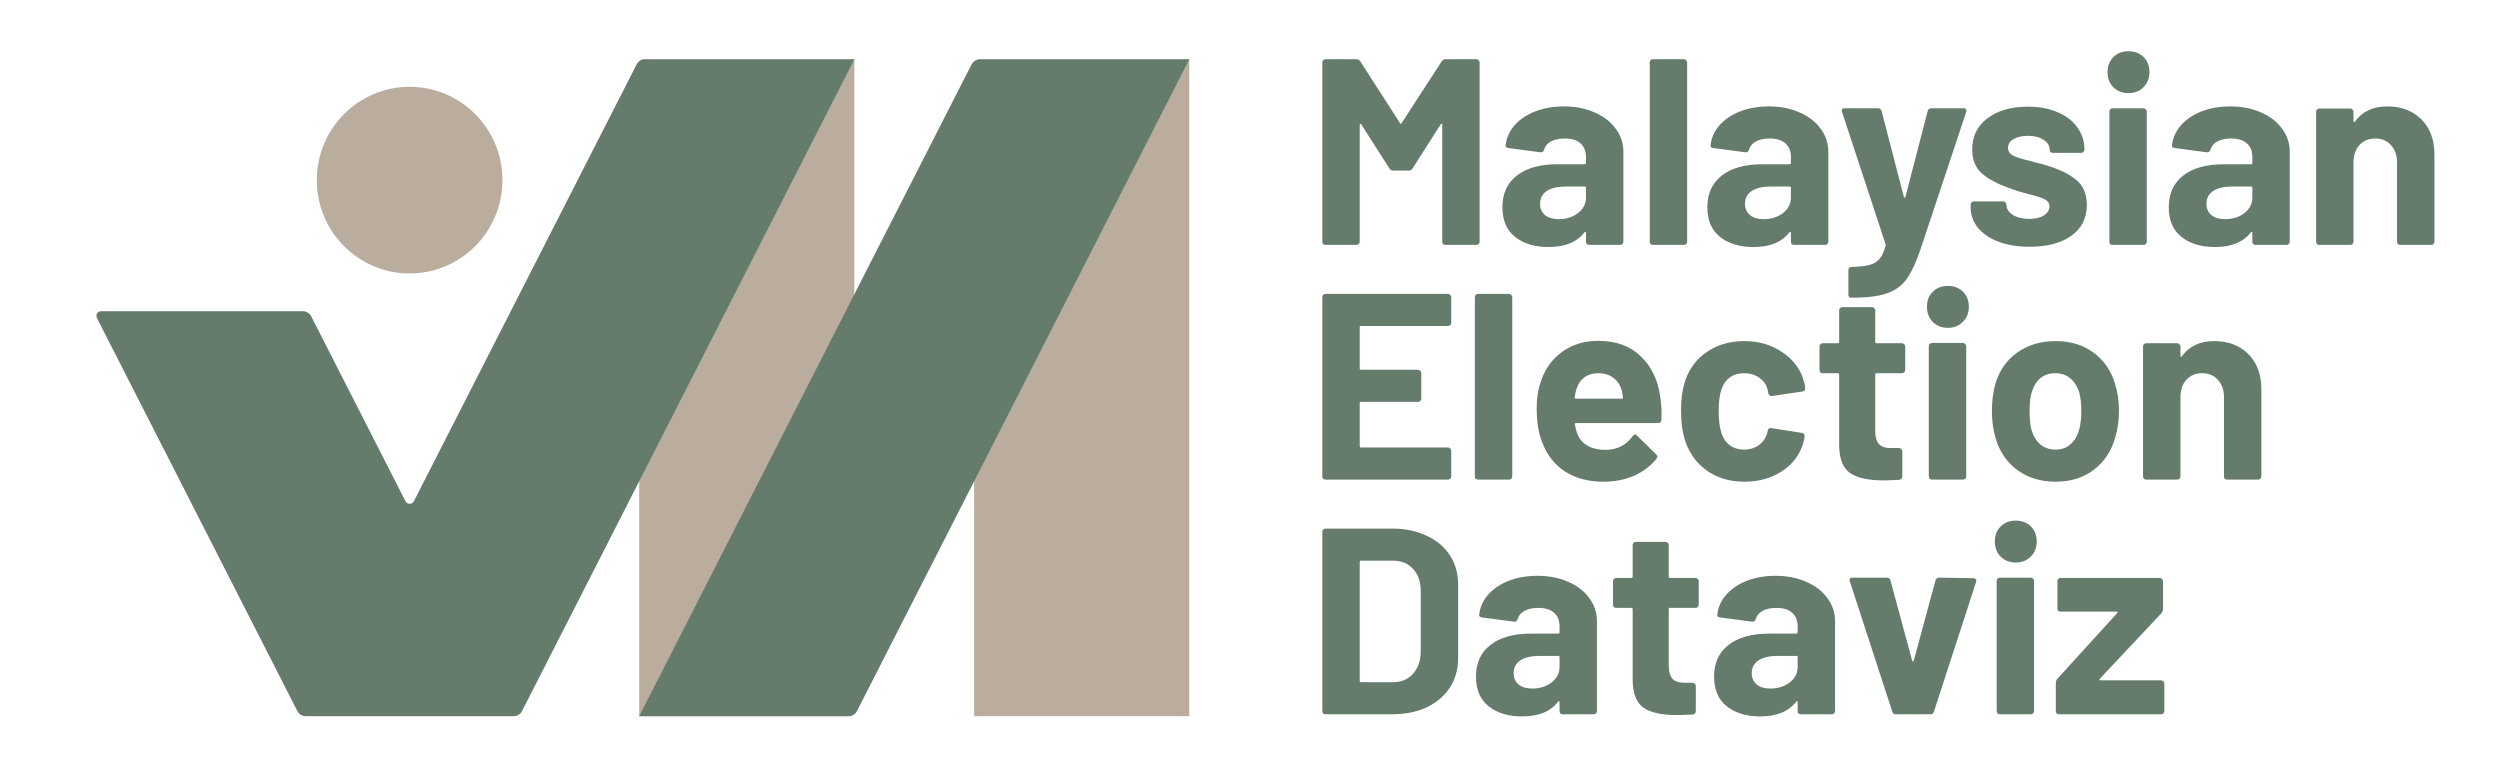
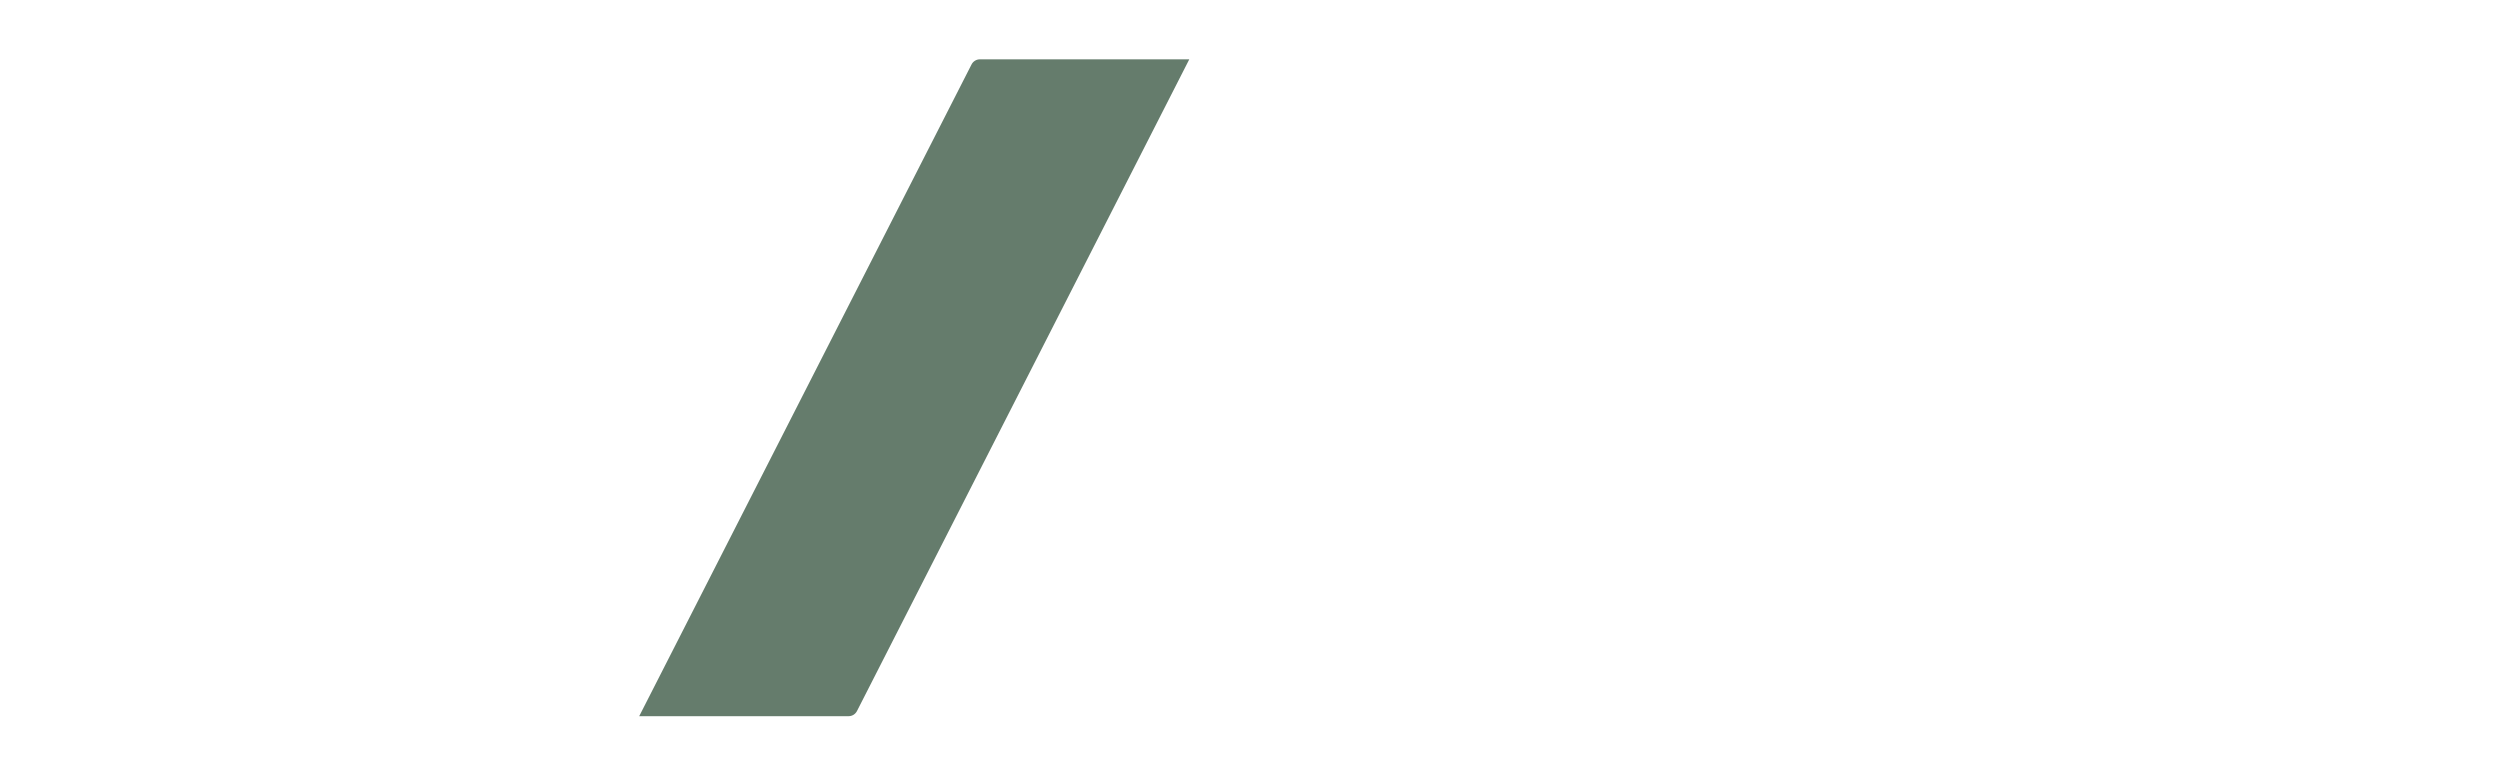
<svg xmlns="http://www.w3.org/2000/svg" width="245" height="76" viewBox="0 0 245 76" fill="none">
-   <path d="M141.286 6.008C141.373 5.869 141.494 5.8 141.65 5.8H144.692C144.779 5.8 144.848 5.835 144.9 5.904C144.969 5.956 145.004 6.025 145.004 6.112V23.688C145.004 23.775 144.969 23.853 144.9 23.922C144.848 23.974 144.779 24 144.692 24H141.65C141.563 24 141.485 23.974 141.416 23.922C141.364 23.853 141.338 23.775 141.338 23.688V12.222C141.338 12.153 141.321 12.118 141.286 12.118C141.251 12.118 141.217 12.144 141.182 12.196L138.426 16.512C138.339 16.651 138.218 16.72 138.062 16.72H136.528C136.372 16.72 136.251 16.651 136.164 16.512L133.408 12.196C133.373 12.144 133.339 12.127 133.304 12.144C133.269 12.144 133.252 12.179 133.252 12.248V23.688C133.252 23.775 133.217 23.853 133.148 23.922C133.096 23.974 133.027 24 132.94 24H129.898C129.811 24 129.733 23.974 129.664 23.922C129.612 23.853 129.586 23.775 129.586 23.688V6.112C129.586 6.025 129.612 5.956 129.664 5.904C129.733 5.835 129.811 5.8 129.898 5.8H132.94C133.096 5.8 133.217 5.869 133.304 6.008L137.204 12.066C137.256 12.17 137.308 12.17 137.36 12.066L141.286 6.008ZM153.268 10.428C154.395 10.428 155.4 10.627 156.284 11.026C157.168 11.407 157.853 11.936 158.338 12.612C158.841 13.288 159.092 14.042 159.092 14.874V23.688C159.092 23.775 159.057 23.853 158.988 23.922C158.936 23.974 158.867 24 158.78 24H155.738C155.651 24 155.573 23.974 155.504 23.922C155.452 23.853 155.426 23.775 155.426 23.688V22.83C155.426 22.778 155.409 22.743 155.374 22.726C155.339 22.709 155.305 22.726 155.27 22.778C154.542 23.731 153.372 24.208 151.76 24.208C150.408 24.208 149.316 23.879 148.484 23.22C147.652 22.561 147.236 21.591 147.236 20.308C147.236 18.973 147.704 17.942 148.64 17.214C149.576 16.469 150.911 16.096 152.644 16.096H155.296C155.383 16.096 155.426 16.053 155.426 15.966V15.394C155.426 14.822 155.253 14.38 154.906 14.068C154.559 13.739 154.039 13.574 153.346 13.574C152.809 13.574 152.358 13.669 151.994 13.86C151.647 14.051 151.422 14.319 151.318 14.666C151.266 14.857 151.153 14.943 150.98 14.926L147.834 14.51C147.626 14.475 147.531 14.397 147.548 14.276C147.617 13.548 147.903 12.889 148.406 12.3C148.926 11.711 149.602 11.251 150.434 10.922C151.283 10.593 152.228 10.428 153.268 10.428ZM152.748 21.478C153.493 21.478 154.126 21.279 154.646 20.88C155.166 20.481 155.426 19.97 155.426 19.346V18.41C155.426 18.323 155.383 18.28 155.296 18.28H153.424C152.644 18.28 152.029 18.427 151.578 18.722C151.145 19.017 150.928 19.433 150.928 19.97C150.928 20.438 151.093 20.811 151.422 21.088C151.751 21.348 152.193 21.478 152.748 21.478ZM161.986 24C161.9 24 161.822 23.974 161.752 23.922C161.7 23.853 161.674 23.775 161.674 23.688V6.112C161.674 6.025 161.7 5.956 161.752 5.904C161.822 5.835 161.9 5.8 161.986 5.8H165.028C165.115 5.8 165.184 5.835 165.236 5.904C165.306 5.956 165.34 6.025 165.34 6.112V23.688C165.34 23.775 165.306 23.853 165.236 23.922C165.184 23.974 165.115 24 165.028 24H161.986ZM173.352 10.428C174.479 10.428 175.484 10.627 176.368 11.026C177.252 11.407 177.937 11.936 178.422 12.612C178.925 13.288 179.176 14.042 179.176 14.874V23.688C179.176 23.775 179.141 23.853 179.072 23.922C179.02 23.974 178.951 24 178.864 24H175.822C175.735 24 175.657 23.974 175.588 23.922C175.536 23.853 175.51 23.775 175.51 23.688V22.83C175.51 22.778 175.493 22.743 175.458 22.726C175.423 22.709 175.389 22.726 175.354 22.778C174.626 23.731 173.456 24.208 171.844 24.208C170.492 24.208 169.4 23.879 168.568 23.22C167.736 22.561 167.32 21.591 167.32 20.308C167.32 18.973 167.788 17.942 168.724 17.214C169.66 16.469 170.995 16.096 172.728 16.096H175.38C175.467 16.096 175.51 16.053 175.51 15.966V15.394C175.51 14.822 175.337 14.38 174.99 14.068C174.643 13.739 174.123 13.574 173.43 13.574C172.893 13.574 172.442 13.669 172.078 13.86C171.731 14.051 171.506 14.319 171.402 14.666C171.35 14.857 171.237 14.943 171.064 14.926L167.918 14.51C167.71 14.475 167.615 14.397 167.632 14.276C167.701 13.548 167.987 12.889 168.49 12.3C169.01 11.711 169.686 11.251 170.518 10.922C171.367 10.593 172.312 10.428 173.352 10.428ZM172.832 21.478C173.577 21.478 174.21 21.279 174.73 20.88C175.25 20.481 175.51 19.97 175.51 19.346V18.41C175.51 18.323 175.467 18.28 175.38 18.28H173.508C172.728 18.28 172.113 18.427 171.662 18.722C171.229 19.017 171.012 19.433 171.012 19.97C171.012 20.438 171.177 20.811 171.506 21.088C171.835 21.348 172.277 21.478 172.832 21.478ZM181.325 29.174C181.273 29.174 181.229 29.139 181.195 29.07C181.16 29.018 181.143 28.949 181.143 28.862V26.47C181.143 26.383 181.169 26.305 181.221 26.236C181.29 26.184 181.368 26.158 181.455 26.158C182.183 26.141 182.755 26.08 183.171 25.976C183.604 25.872 183.942 25.673 184.185 25.378C184.445 25.083 184.644 24.65 184.783 24.078C184.8 24.043 184.8 23.991 184.783 23.922L180.519 10.974C180.501 10.939 180.493 10.896 180.493 10.844C180.493 10.688 180.588 10.61 180.779 10.61H184.029C184.219 10.61 184.341 10.697 184.393 10.87L186.577 19.294C186.594 19.346 186.62 19.372 186.655 19.372C186.689 19.372 186.715 19.346 186.733 19.294L188.917 10.87C188.969 10.697 189.09 10.61 189.281 10.61H192.453C192.557 10.61 192.626 10.645 192.661 10.714C192.713 10.766 192.721 10.853 192.687 10.974L188.189 24.494C187.755 25.759 187.313 26.704 186.863 27.328C186.412 27.969 185.779 28.437 184.965 28.732C184.15 29.027 182.997 29.174 181.507 29.174H181.325ZM198.895 24.182C197.734 24.182 196.72 24.017 195.853 23.688C194.986 23.359 194.31 22.899 193.825 22.31C193.357 21.721 193.123 21.053 193.123 20.308V20.048C193.123 19.961 193.149 19.892 193.201 19.84C193.27 19.771 193.348 19.736 193.435 19.736H196.321C196.408 19.736 196.477 19.771 196.529 19.84C196.598 19.892 196.633 19.961 196.633 20.048V20.074C196.633 20.455 196.841 20.785 197.257 21.062C197.69 21.322 198.228 21.452 198.869 21.452C199.458 21.452 199.935 21.339 200.299 21.114C200.663 20.871 200.845 20.577 200.845 20.23C200.845 19.918 200.689 19.684 200.377 19.528C200.065 19.372 199.554 19.207 198.843 19.034C198.028 18.826 197.387 18.627 196.919 18.436C195.81 18.055 194.926 17.587 194.267 17.032C193.608 16.477 193.279 15.68 193.279 14.64C193.279 13.357 193.773 12.343 194.761 11.598C195.766 10.835 197.092 10.454 198.739 10.454C199.848 10.454 200.819 10.636 201.651 11C202.483 11.347 203.124 11.841 203.575 12.482C204.043 13.123 204.277 13.851 204.277 14.666C204.277 14.753 204.242 14.831 204.173 14.9C204.121 14.952 204.052 14.978 203.965 14.978H201.183C201.096 14.978 201.018 14.952 200.949 14.9C200.897 14.831 200.871 14.753 200.871 14.666C200.871 14.285 200.672 13.964 200.273 13.704C199.892 13.444 199.38 13.314 198.739 13.314C198.167 13.314 197.699 13.418 197.335 13.626C196.971 13.834 196.789 14.12 196.789 14.484C196.789 14.831 196.962 15.091 197.309 15.264C197.673 15.437 198.271 15.619 199.103 15.81C199.294 15.862 199.51 15.923 199.753 15.992C199.996 16.044 200.256 16.113 200.533 16.2C201.764 16.564 202.734 17.032 203.445 17.604C204.156 18.176 204.511 19.008 204.511 20.1C204.511 21.383 204 22.388 202.977 23.116C201.972 23.827 200.611 24.182 198.895 24.182ZM208.592 9.128C208.002 9.128 207.508 8.937 207.11 8.556C206.728 8.157 206.538 7.663 206.538 7.074C206.538 6.467 206.728 5.973 207.11 5.592C207.491 5.211 207.985 5.02 208.592 5.02C209.198 5.02 209.692 5.211 210.074 5.592C210.455 5.973 210.646 6.467 210.646 7.074C210.646 7.663 210.446 8.157 210.048 8.556C209.666 8.937 209.181 9.128 208.592 9.128ZM207.032 24C206.945 24 206.867 23.974 206.798 23.922C206.746 23.853 206.72 23.775 206.72 23.688V10.922C206.72 10.835 206.746 10.766 206.798 10.714C206.867 10.645 206.945 10.61 207.032 10.61H210.074C210.16 10.61 210.23 10.645 210.282 10.714C210.351 10.766 210.386 10.835 210.386 10.922V23.688C210.386 23.775 210.351 23.853 210.282 23.922C210.23 23.974 210.16 24 210.074 24H207.032ZM218.573 10.428C219.699 10.428 220.705 10.627 221.589 11.026C222.473 11.407 223.157 11.936 223.643 12.612C224.145 13.288 224.397 14.042 224.397 14.874V23.688C224.397 23.775 224.362 23.853 224.293 23.922C224.241 23.974 224.171 24 224.085 24H221.043C220.956 24 220.878 23.974 220.809 23.922C220.757 23.853 220.731 23.775 220.731 23.688V22.83C220.731 22.778 220.713 22.743 220.679 22.726C220.644 22.709 220.609 22.726 220.575 22.778C219.847 23.731 218.677 24.208 217.065 24.208C215.713 24.208 214.621 23.879 213.789 23.22C212.957 22.561 212.541 21.591 212.541 20.308C212.541 18.973 213.009 17.942 213.945 17.214C214.881 16.469 216.215 16.096 217.949 16.096H220.601C220.687 16.096 220.731 16.053 220.731 15.966V15.394C220.731 14.822 220.557 14.38 220.211 14.068C219.864 13.739 219.344 13.574 218.651 13.574C218.113 13.574 217.663 13.669 217.299 13.86C216.952 14.051 216.727 14.319 216.623 14.666C216.571 14.857 216.458 14.943 216.285 14.926L213.139 14.51C212.931 14.475 212.835 14.397 212.853 14.276C212.922 13.548 213.208 12.889 213.711 12.3C214.231 11.711 214.907 11.251 215.739 10.922C216.588 10.593 217.533 10.428 218.573 10.428ZM218.053 21.478C218.798 21.478 219.431 21.279 219.951 20.88C220.471 20.481 220.731 19.97 220.731 19.346V18.41C220.731 18.323 220.687 18.28 220.601 18.28H218.729C217.949 18.28 217.333 18.427 216.883 18.722C216.449 19.017 216.233 19.433 216.233 19.97C216.233 20.438 216.397 20.811 216.727 21.088C217.056 21.348 217.498 21.478 218.053 21.478ZM233.947 10.428C235.334 10.428 236.452 10.853 237.301 11.702C238.15 12.551 238.575 13.704 238.575 15.16V23.688C238.575 23.775 238.54 23.853 238.471 23.922C238.419 23.974 238.35 24 238.263 24H235.221C235.134 24 235.056 23.974 234.987 23.922C234.935 23.853 234.909 23.775 234.909 23.688V15.914C234.909 15.221 234.71 14.657 234.311 14.224C233.93 13.791 233.418 13.574 232.777 13.574C232.136 13.574 231.616 13.791 231.217 14.224C230.836 14.657 230.645 15.221 230.645 15.914V23.688C230.645 23.775 230.61 23.853 230.541 23.922C230.489 23.974 230.42 24 230.333 24H227.291C227.204 24 227.126 23.974 227.057 23.922C227.005 23.853 226.979 23.775 226.979 23.688V10.948C226.979 10.861 227.005 10.792 227.057 10.74C227.126 10.671 227.204 10.636 227.291 10.636H230.333C230.42 10.636 230.489 10.671 230.541 10.74C230.61 10.792 230.645 10.861 230.645 10.948V11.858C230.645 11.91 230.662 11.945 230.697 11.962C230.732 11.979 230.758 11.971 230.775 11.936C231.486 10.931 232.543 10.428 233.947 10.428ZM142.222 31.634C142.222 31.721 142.187 31.799 142.118 31.868C142.066 31.92 141.997 31.946 141.91 31.946H133.382C133.295 31.946 133.252 31.989 133.252 32.076V36.106C133.252 36.193 133.295 36.236 133.382 36.236H138.972C139.059 36.236 139.128 36.271 139.18 36.34C139.249 36.392 139.284 36.461 139.284 36.548V39.07C139.284 39.157 139.249 39.235 139.18 39.304C139.128 39.356 139.059 39.382 138.972 39.382H133.382C133.295 39.382 133.252 39.425 133.252 39.512V43.724C133.252 43.811 133.295 43.854 133.382 43.854H141.91C141.997 43.854 142.066 43.889 142.118 43.958C142.187 44.01 142.222 44.079 142.222 44.166V46.688C142.222 46.775 142.187 46.853 142.118 46.922C142.066 46.974 141.997 47 141.91 47H129.898C129.811 47 129.733 46.974 129.664 46.922C129.612 46.853 129.586 46.775 129.586 46.688V29.112C129.586 29.025 129.612 28.956 129.664 28.904C129.733 28.835 129.811 28.8 129.898 28.8H141.91C141.997 28.8 142.066 28.835 142.118 28.904C142.187 28.956 142.222 29.025 142.222 29.112V31.634ZM144.848 47C144.761 47 144.683 46.974 144.614 46.922C144.562 46.853 144.536 46.775 144.536 46.688V29.112C144.536 29.025 144.562 28.956 144.614 28.904C144.683 28.835 144.761 28.8 144.848 28.8H147.89C147.976 28.8 148.046 28.835 148.098 28.904C148.167 28.956 148.202 29.025 148.202 29.112V46.688C148.202 46.775 148.167 46.853 148.098 46.922C148.046 46.974 147.976 47 147.89 47H144.848ZM162.713 38.94C162.817 39.599 162.852 40.335 162.817 41.15C162.8 41.358 162.687 41.462 162.479 41.462H154.445C154.341 41.462 154.307 41.505 154.341 41.592C154.393 41.939 154.489 42.285 154.627 42.632C155.078 43.603 155.997 44.088 157.383 44.088C158.493 44.071 159.368 43.62 160.009 42.736C160.079 42.632 160.157 42.58 160.243 42.58C160.295 42.58 160.356 42.615 160.425 42.684L162.297 44.53C162.384 44.617 162.427 44.695 162.427 44.764C162.427 44.799 162.393 44.868 162.323 44.972C161.751 45.683 161.015 46.237 160.113 46.636C159.212 47.017 158.224 47.208 157.149 47.208C155.659 47.208 154.393 46.87 153.353 46.194C152.331 45.518 151.594 44.573 151.143 43.36C150.779 42.493 150.597 41.358 150.597 39.954C150.597 39.001 150.727 38.16 150.987 37.432C151.386 36.201 152.079 35.222 153.067 34.494C154.073 33.766 155.26 33.402 156.629 33.402C158.363 33.402 159.749 33.905 160.789 34.91C161.847 35.915 162.488 37.259 162.713 38.94ZM156.655 36.574C155.563 36.574 154.844 37.085 154.497 38.108C154.428 38.333 154.367 38.611 154.315 38.94C154.315 39.027 154.359 39.07 154.445 39.07H158.943C159.047 39.07 159.082 39.027 159.047 38.94C158.961 38.437 158.917 38.195 158.917 38.212C158.761 37.692 158.484 37.293 158.085 37.016C157.704 36.721 157.227 36.574 156.655 36.574ZM170.953 47.208C169.566 47.208 168.361 46.861 167.339 46.168C166.333 45.475 165.614 44.521 165.181 43.308C164.886 42.441 164.739 41.419 164.739 40.24C164.739 39.079 164.886 38.073 165.181 37.224C165.597 36.045 166.316 35.118 167.339 34.442C168.361 33.766 169.566 33.428 170.953 33.428C172.339 33.428 173.553 33.775 174.593 34.468C175.65 35.161 176.352 36.037 176.699 37.094C176.837 37.51 176.907 37.822 176.907 38.03V38.082C176.907 38.238 176.82 38.333 176.647 38.368L173.657 38.81H173.605C173.449 38.81 173.345 38.723 173.293 38.55L173.215 38.134C173.093 37.683 172.825 37.311 172.409 37.016C171.993 36.721 171.499 36.574 170.927 36.574C170.372 36.574 169.904 36.713 169.523 36.99C169.141 37.267 168.873 37.649 168.717 38.134C168.526 38.654 168.431 39.365 168.431 40.266C168.431 41.167 168.517 41.878 168.691 42.398C168.847 42.918 169.115 43.325 169.497 43.62C169.895 43.915 170.372 44.062 170.927 44.062C171.464 44.062 171.932 43.923 172.331 43.646C172.747 43.351 173.033 42.953 173.189 42.45C173.206 42.415 173.215 42.363 173.215 42.294C173.232 42.277 173.241 42.251 173.241 42.216C173.258 42.008 173.379 41.921 173.605 41.956L176.595 42.424C176.768 42.459 176.855 42.554 176.855 42.71C176.855 42.849 176.803 43.109 176.699 43.49C176.335 44.651 175.624 45.561 174.567 46.22C173.527 46.879 172.322 47.208 170.953 47.208ZM186.711 36.262C186.711 36.349 186.677 36.427 186.607 36.496C186.555 36.548 186.486 36.574 186.399 36.574H183.903C183.817 36.574 183.773 36.617 183.773 36.704V42.216C183.773 42.788 183.886 43.213 184.111 43.49C184.354 43.767 184.735 43.906 185.255 43.906H186.113C186.2 43.906 186.269 43.941 186.321 44.01C186.391 44.062 186.425 44.131 186.425 44.218V46.688C186.425 46.879 186.321 46.991 186.113 47.026C185.385 47.061 184.865 47.078 184.553 47.078C183.115 47.078 182.04 46.844 181.329 46.376C180.619 45.891 180.255 44.989 180.237 43.672V36.704C180.237 36.617 180.194 36.574 180.107 36.574H178.625C178.539 36.574 178.461 36.548 178.391 36.496C178.339 36.427 178.313 36.349 178.313 36.262V33.948C178.313 33.861 178.339 33.792 178.391 33.74C178.461 33.671 178.539 33.636 178.625 33.636H180.107C180.194 33.636 180.237 33.593 180.237 33.506V30.412C180.237 30.325 180.263 30.256 180.315 30.204C180.385 30.135 180.463 30.1 180.549 30.1H183.461C183.548 30.1 183.617 30.135 183.669 30.204C183.739 30.256 183.773 30.325 183.773 30.412V33.506C183.773 33.593 183.817 33.636 183.903 33.636H186.399C186.486 33.636 186.555 33.671 186.607 33.74C186.677 33.792 186.711 33.861 186.711 33.948V36.262ZM190.894 32.128C190.305 32.128 189.811 31.937 189.412 31.556C189.031 31.157 188.84 30.663 188.84 30.074C188.84 29.467 189.031 28.973 189.412 28.592C189.794 28.211 190.288 28.02 190.894 28.02C191.501 28.02 191.995 28.211 192.376 28.592C192.758 28.973 192.948 29.467 192.948 30.074C192.948 30.663 192.749 31.157 192.35 31.556C191.969 31.937 191.484 32.128 190.894 32.128ZM189.334 47C189.248 47 189.17 46.974 189.1 46.922C189.048 46.853 189.022 46.775 189.022 46.688V33.922C189.022 33.835 189.048 33.766 189.1 33.714C189.17 33.645 189.248 33.61 189.334 33.61H192.376C192.463 33.61 192.532 33.645 192.584 33.714C192.654 33.766 192.688 33.835 192.688 33.922V46.688C192.688 46.775 192.654 46.853 192.584 46.922C192.532 46.974 192.463 47 192.376 47H189.334ZM201.447 47.208C199.991 47.208 198.743 46.827 197.703 46.064C196.663 45.301 195.953 44.261 195.571 42.944C195.329 42.129 195.207 41.245 195.207 40.292C195.207 39.269 195.329 38.351 195.571 37.536C195.97 36.253 196.689 35.248 197.729 34.52C198.769 33.792 200.017 33.428 201.473 33.428C202.895 33.428 204.108 33.792 205.113 34.52C206.119 35.231 206.829 36.227 207.245 37.51C207.523 38.377 207.661 39.287 207.661 40.24C207.661 41.176 207.54 42.051 207.297 42.866C206.916 44.218 206.205 45.284 205.165 46.064C204.143 46.827 202.903 47.208 201.447 47.208ZM201.447 44.062C202.019 44.062 202.505 43.889 202.903 43.542C203.302 43.195 203.588 42.719 203.761 42.112C203.9 41.557 203.969 40.951 203.969 40.292C203.969 39.564 203.9 38.949 203.761 38.446C203.571 37.857 203.276 37.397 202.877 37.068C202.479 36.739 201.993 36.574 201.421 36.574C200.832 36.574 200.338 36.739 199.939 37.068C199.558 37.397 199.281 37.857 199.107 38.446C198.969 38.862 198.899 39.477 198.899 40.292C198.899 41.072 198.96 41.679 199.081 42.112C199.255 42.719 199.541 43.195 199.939 43.542C200.355 43.889 200.858 44.062 201.447 44.062ZM216.986 33.428C218.373 33.428 219.491 33.853 220.34 34.702C221.189 35.551 221.614 36.704 221.614 38.16V46.688C221.614 46.775 221.579 46.853 221.51 46.922C221.458 46.974 221.389 47 221.302 47H218.26C218.173 47 218.095 46.974 218.026 46.922C217.974 46.853 217.948 46.775 217.948 46.688V38.914C217.948 38.221 217.749 37.657 217.35 37.224C216.969 36.791 216.457 36.574 215.816 36.574C215.175 36.574 214.655 36.791 214.256 37.224C213.875 37.657 213.684 38.221 213.684 38.914V46.688C213.684 46.775 213.649 46.853 213.58 46.922C213.528 46.974 213.459 47 213.372 47H210.33C210.243 47 210.165 46.974 210.096 46.922C210.044 46.853 210.018 46.775 210.018 46.688V33.948C210.018 33.861 210.044 33.792 210.096 33.74C210.165 33.671 210.243 33.636 210.33 33.636H213.372C213.459 33.636 213.528 33.671 213.58 33.74C213.649 33.792 213.684 33.861 213.684 33.948V34.858C213.684 34.91 213.701 34.945 213.736 34.962C213.771 34.979 213.797 34.971 213.814 34.936C214.525 33.931 215.582 33.428 216.986 33.428ZM129.898 70C129.811 70 129.733 69.974 129.664 69.922C129.612 69.853 129.586 69.775 129.586 69.688V52.112C129.586 52.025 129.612 51.956 129.664 51.904C129.733 51.835 129.811 51.8 129.898 51.8H136.398C137.698 51.8 138.833 52.034 139.804 52.502C140.792 52.953 141.555 53.594 142.092 54.426C142.629 55.258 142.898 56.22 142.898 57.312V64.488C142.898 65.58 142.629 66.542 142.092 67.374C141.555 68.206 140.792 68.856 139.804 69.324C138.833 69.775 137.698 70 136.398 70H129.898ZM133.252 66.724C133.252 66.811 133.295 66.854 133.382 66.854H136.528C137.325 66.854 137.967 66.585 138.452 66.048C138.955 65.511 139.215 64.791 139.232 63.89V57.91C139.232 57.009 138.981 56.289 138.478 55.752C137.993 55.215 137.334 54.946 136.502 54.946H133.382C133.295 54.946 133.252 54.989 133.252 55.076V66.724ZM150.678 56.428C151.805 56.428 152.81 56.627 153.694 57.026C154.578 57.407 155.263 57.936 155.748 58.612C156.251 59.288 156.502 60.042 156.502 60.874V69.688C156.502 69.775 156.467 69.853 156.398 69.922C156.346 69.974 156.277 70 156.19 70H153.148C153.061 70 152.983 69.974 152.914 69.922C152.862 69.853 152.836 69.775 152.836 69.688V68.83C152.836 68.778 152.819 68.743 152.784 68.726C152.749 68.709 152.715 68.726 152.68 68.778C151.952 69.731 150.782 70.208 149.17 70.208C147.818 70.208 146.726 69.879 145.894 69.22C145.062 68.561 144.646 67.591 144.646 66.308C144.646 64.973 145.114 63.942 146.05 63.214C146.986 62.469 148.321 62.096 150.054 62.096H152.706C152.793 62.096 152.836 62.053 152.836 61.966V61.394C152.836 60.822 152.663 60.38 152.316 60.068C151.969 59.739 151.449 59.574 150.756 59.574C150.219 59.574 149.768 59.669 149.404 59.86C149.057 60.051 148.832 60.319 148.728 60.666C148.676 60.857 148.563 60.943 148.39 60.926L145.244 60.51C145.036 60.475 144.941 60.397 144.958 60.276C145.027 59.548 145.313 58.889 145.816 58.3C146.336 57.711 147.012 57.251 147.844 56.922C148.693 56.593 149.638 56.428 150.678 56.428ZM150.158 67.478C150.903 67.478 151.536 67.279 152.056 66.88C152.576 66.481 152.836 65.97 152.836 65.346V64.41C152.836 64.323 152.793 64.28 152.706 64.28H150.834C150.054 64.28 149.439 64.427 148.988 64.722C148.555 65.017 148.338 65.433 148.338 65.97C148.338 66.438 148.503 66.811 148.832 67.088C149.161 67.348 149.603 67.478 150.158 67.478ZM166.475 59.262C166.475 59.349 166.44 59.427 166.371 59.496C166.319 59.548 166.25 59.574 166.163 59.574H163.667C163.58 59.574 163.537 59.617 163.537 59.704V65.216C163.537 65.788 163.65 66.213 163.875 66.49C164.118 66.767 164.499 66.906 165.019 66.906H165.877C165.964 66.906 166.033 66.941 166.085 67.01C166.154 67.062 166.189 67.131 166.189 67.218V69.688C166.189 69.879 166.085 69.991 165.877 70.026C165.149 70.061 164.629 70.078 164.317 70.078C162.878 70.078 161.804 69.844 161.093 69.376C160.382 68.891 160.018 67.989 160.001 66.672V59.704C160.001 59.617 159.958 59.574 159.871 59.574H158.389C158.302 59.574 158.224 59.548 158.155 59.496C158.103 59.427 158.077 59.349 158.077 59.262V56.948C158.077 56.861 158.103 56.792 158.155 56.74C158.224 56.671 158.302 56.636 158.389 56.636H159.871C159.958 56.636 160.001 56.593 160.001 56.506V53.412C160.001 53.325 160.027 53.256 160.079 53.204C160.148 53.135 160.226 53.1 160.313 53.1H163.225C163.312 53.1 163.381 53.135 163.433 53.204C163.502 53.256 163.537 53.325 163.537 53.412V56.506C163.537 56.593 163.58 56.636 163.667 56.636H166.163C166.25 56.636 166.319 56.671 166.371 56.74C166.44 56.792 166.475 56.861 166.475 56.948V59.262ZM174.012 56.428C175.139 56.428 176.144 56.627 177.028 57.026C177.912 57.407 178.597 57.936 179.082 58.612C179.585 59.288 179.836 60.042 179.836 60.874V69.688C179.836 69.775 179.801 69.853 179.732 69.922C179.68 69.974 179.611 70 179.524 70H176.482C176.395 70 176.317 69.974 176.248 69.922C176.196 69.853 176.17 69.775 176.17 69.688V68.83C176.17 68.778 176.153 68.743 176.118 68.726C176.083 68.709 176.049 68.726 176.014 68.778C175.286 69.731 174.116 70.208 172.504 70.208C171.152 70.208 170.06 69.879 169.228 69.22C168.396 68.561 167.98 67.591 167.98 66.308C167.98 64.973 168.448 63.942 169.384 63.214C170.32 62.469 171.655 62.096 173.388 62.096H176.04C176.127 62.096 176.17 62.053 176.17 61.966V61.394C176.17 60.822 175.997 60.38 175.65 60.068C175.303 59.739 174.783 59.574 174.09 59.574C173.553 59.574 173.102 59.669 172.738 59.86C172.391 60.051 172.166 60.319 172.062 60.666C172.01 60.857 171.897 60.943 171.724 60.926L168.578 60.51C168.37 60.475 168.275 60.397 168.292 60.276C168.361 59.548 168.647 58.889 169.15 58.3C169.67 57.711 170.346 57.251 171.178 56.922C172.027 56.593 172.972 56.428 174.012 56.428ZM173.492 67.478C174.237 67.478 174.87 67.279 175.39 66.88C175.91 66.481 176.17 65.97 176.17 65.346V64.41C176.17 64.323 176.127 64.28 176.04 64.28H174.168C173.388 64.28 172.773 64.427 172.322 64.722C171.889 65.017 171.672 65.433 171.672 65.97C171.672 66.438 171.837 66.811 172.166 67.088C172.495 67.348 172.937 67.478 173.492 67.478ZM185.781 70C185.608 70 185.495 69.913 185.443 69.74L181.283 56.974C181.266 56.939 181.257 56.896 181.257 56.844C181.257 56.688 181.352 56.61 181.543 56.61H184.897C185.088 56.61 185.209 56.697 185.261 56.87L187.393 64.748C187.41 64.8 187.436 64.826 187.471 64.826C187.506 64.826 187.532 64.8 187.549 64.748L189.681 56.87C189.733 56.697 189.854 56.61 190.045 56.61L193.399 56.662C193.503 56.662 193.581 56.697 193.633 56.766C193.685 56.818 193.694 56.905 193.659 57.026L189.525 69.74C189.473 69.913 189.36 70 189.187 70H185.781ZM197.547 55.128C196.957 55.128 196.463 54.937 196.065 54.556C195.683 54.157 195.493 53.663 195.493 53.074C195.493 52.467 195.683 51.973 196.065 51.592C196.446 51.211 196.94 51.02 197.547 51.02C198.153 51.02 198.647 51.211 199.029 51.592C199.41 51.973 199.601 52.467 199.601 53.074C199.601 53.663 199.401 54.157 199.003 54.556C198.621 54.937 198.136 55.128 197.547 55.128ZM195.987 70C195.9 70 195.822 69.974 195.753 69.922C195.701 69.853 195.675 69.775 195.675 69.688V56.922C195.675 56.835 195.701 56.766 195.753 56.714C195.822 56.645 195.9 56.61 195.987 56.61H199.029C199.115 56.61 199.185 56.645 199.237 56.714C199.306 56.766 199.341 56.835 199.341 56.922V69.688C199.341 69.775 199.306 69.853 199.237 69.922C199.185 69.974 199.115 70 199.029 70H195.987ZM201.782 70C201.695 70 201.617 69.974 201.548 69.922C201.496 69.853 201.47 69.775 201.47 69.688V66.906C201.47 66.767 201.522 66.637 201.626 66.516L207.476 60.094C207.562 59.99 207.545 59.938 207.424 59.938H201.938C201.851 59.938 201.773 59.912 201.704 59.86C201.652 59.791 201.626 59.713 201.626 59.626V56.948C201.626 56.861 201.652 56.792 201.704 56.74C201.773 56.671 201.851 56.636 201.938 56.636H211.662C211.748 56.636 211.818 56.671 211.87 56.74C211.939 56.792 211.974 56.861 211.974 56.948V59.704C211.974 59.825 211.922 59.955 211.818 60.094L205.786 66.516C205.716 66.62 205.734 66.672 205.838 66.672H211.792C211.878 66.672 211.948 66.707 212 66.776C212.069 66.828 212.104 66.897 212.104 66.984V69.688C212.104 69.775 212.069 69.853 212 69.922C211.948 69.974 211.878 70 211.792 70H201.782Z" fill="#657C6C" />
-   <path d="M62.957 5.814H83.726V69.552C83.726 69.72 83.66 69.882 83.542 70C83.424 70.119 83.263 70.186 83.096 70.186H62.642V6.131C62.642 6.047 62.675 5.966 62.735 5.907C62.794 5.848 62.874 5.814 62.957 5.814Z" fill="#BBAD9D" />
-   <path d="M96.096 5.814H116.55V70.186H95.466V6.448C95.466 6.28 95.532 6.119 95.651 6C95.769 5.881 95.929 5.814 96.096 5.814Z" fill="#BBAD9D" />
  <path d="M83.164 70.186H62.642L95.21 6.318C95.287 6.166 95.404 6.039 95.549 5.95C95.693 5.861 95.859 5.814 96.029 5.814H116.55L83.983 69.683C83.906 69.834 83.788 69.961 83.644 70.05C83.499 70.139 83.333 70.186 83.164 70.186Z" fill="#657C6C" />
-   <path d="M62.386 6.317L40.559 49.123C40.52 49.199 40.461 49.263 40.389 49.307C40.317 49.352 40.234 49.375 40.149 49.375C40.064 49.375 39.981 49.352 39.909 49.307C39.837 49.263 39.778 49.199 39.739 49.123L30.498 31C30.421 30.849 30.304 30.721 30.159 30.633C30.015 30.544 29.849 30.497 29.679 30.497H9.911C9.832 30.497 9.754 30.517 9.686 30.556C9.617 30.595 9.559 30.651 9.518 30.718C9.477 30.786 9.454 30.863 9.451 30.942C9.448 31.021 9.465 31.1 9.501 31.171L29.139 69.683C29.216 69.834 29.334 69.961 29.478 70.05C29.622 70.139 29.789 70.186 29.958 70.186H50.34C50.509 70.186 50.675 70.139 50.82 70.05C50.965 69.961 51.082 69.834 51.159 69.683L83.726 5.814H63.205C63.035 5.814 62.869 5.861 62.725 5.95C62.58 6.039 62.463 6.166 62.386 6.317Z" fill="#657C6C" />
-   <path d="M40.143 26.798C45.167 26.798 49.24 22.703 49.24 17.653C49.24 12.602 45.167 8.507 40.143 8.507C35.119 8.507 31.046 12.602 31.046 17.653C31.046 22.703 35.119 26.798 40.143 26.798Z" fill="#BBAD9D" />
</svg>